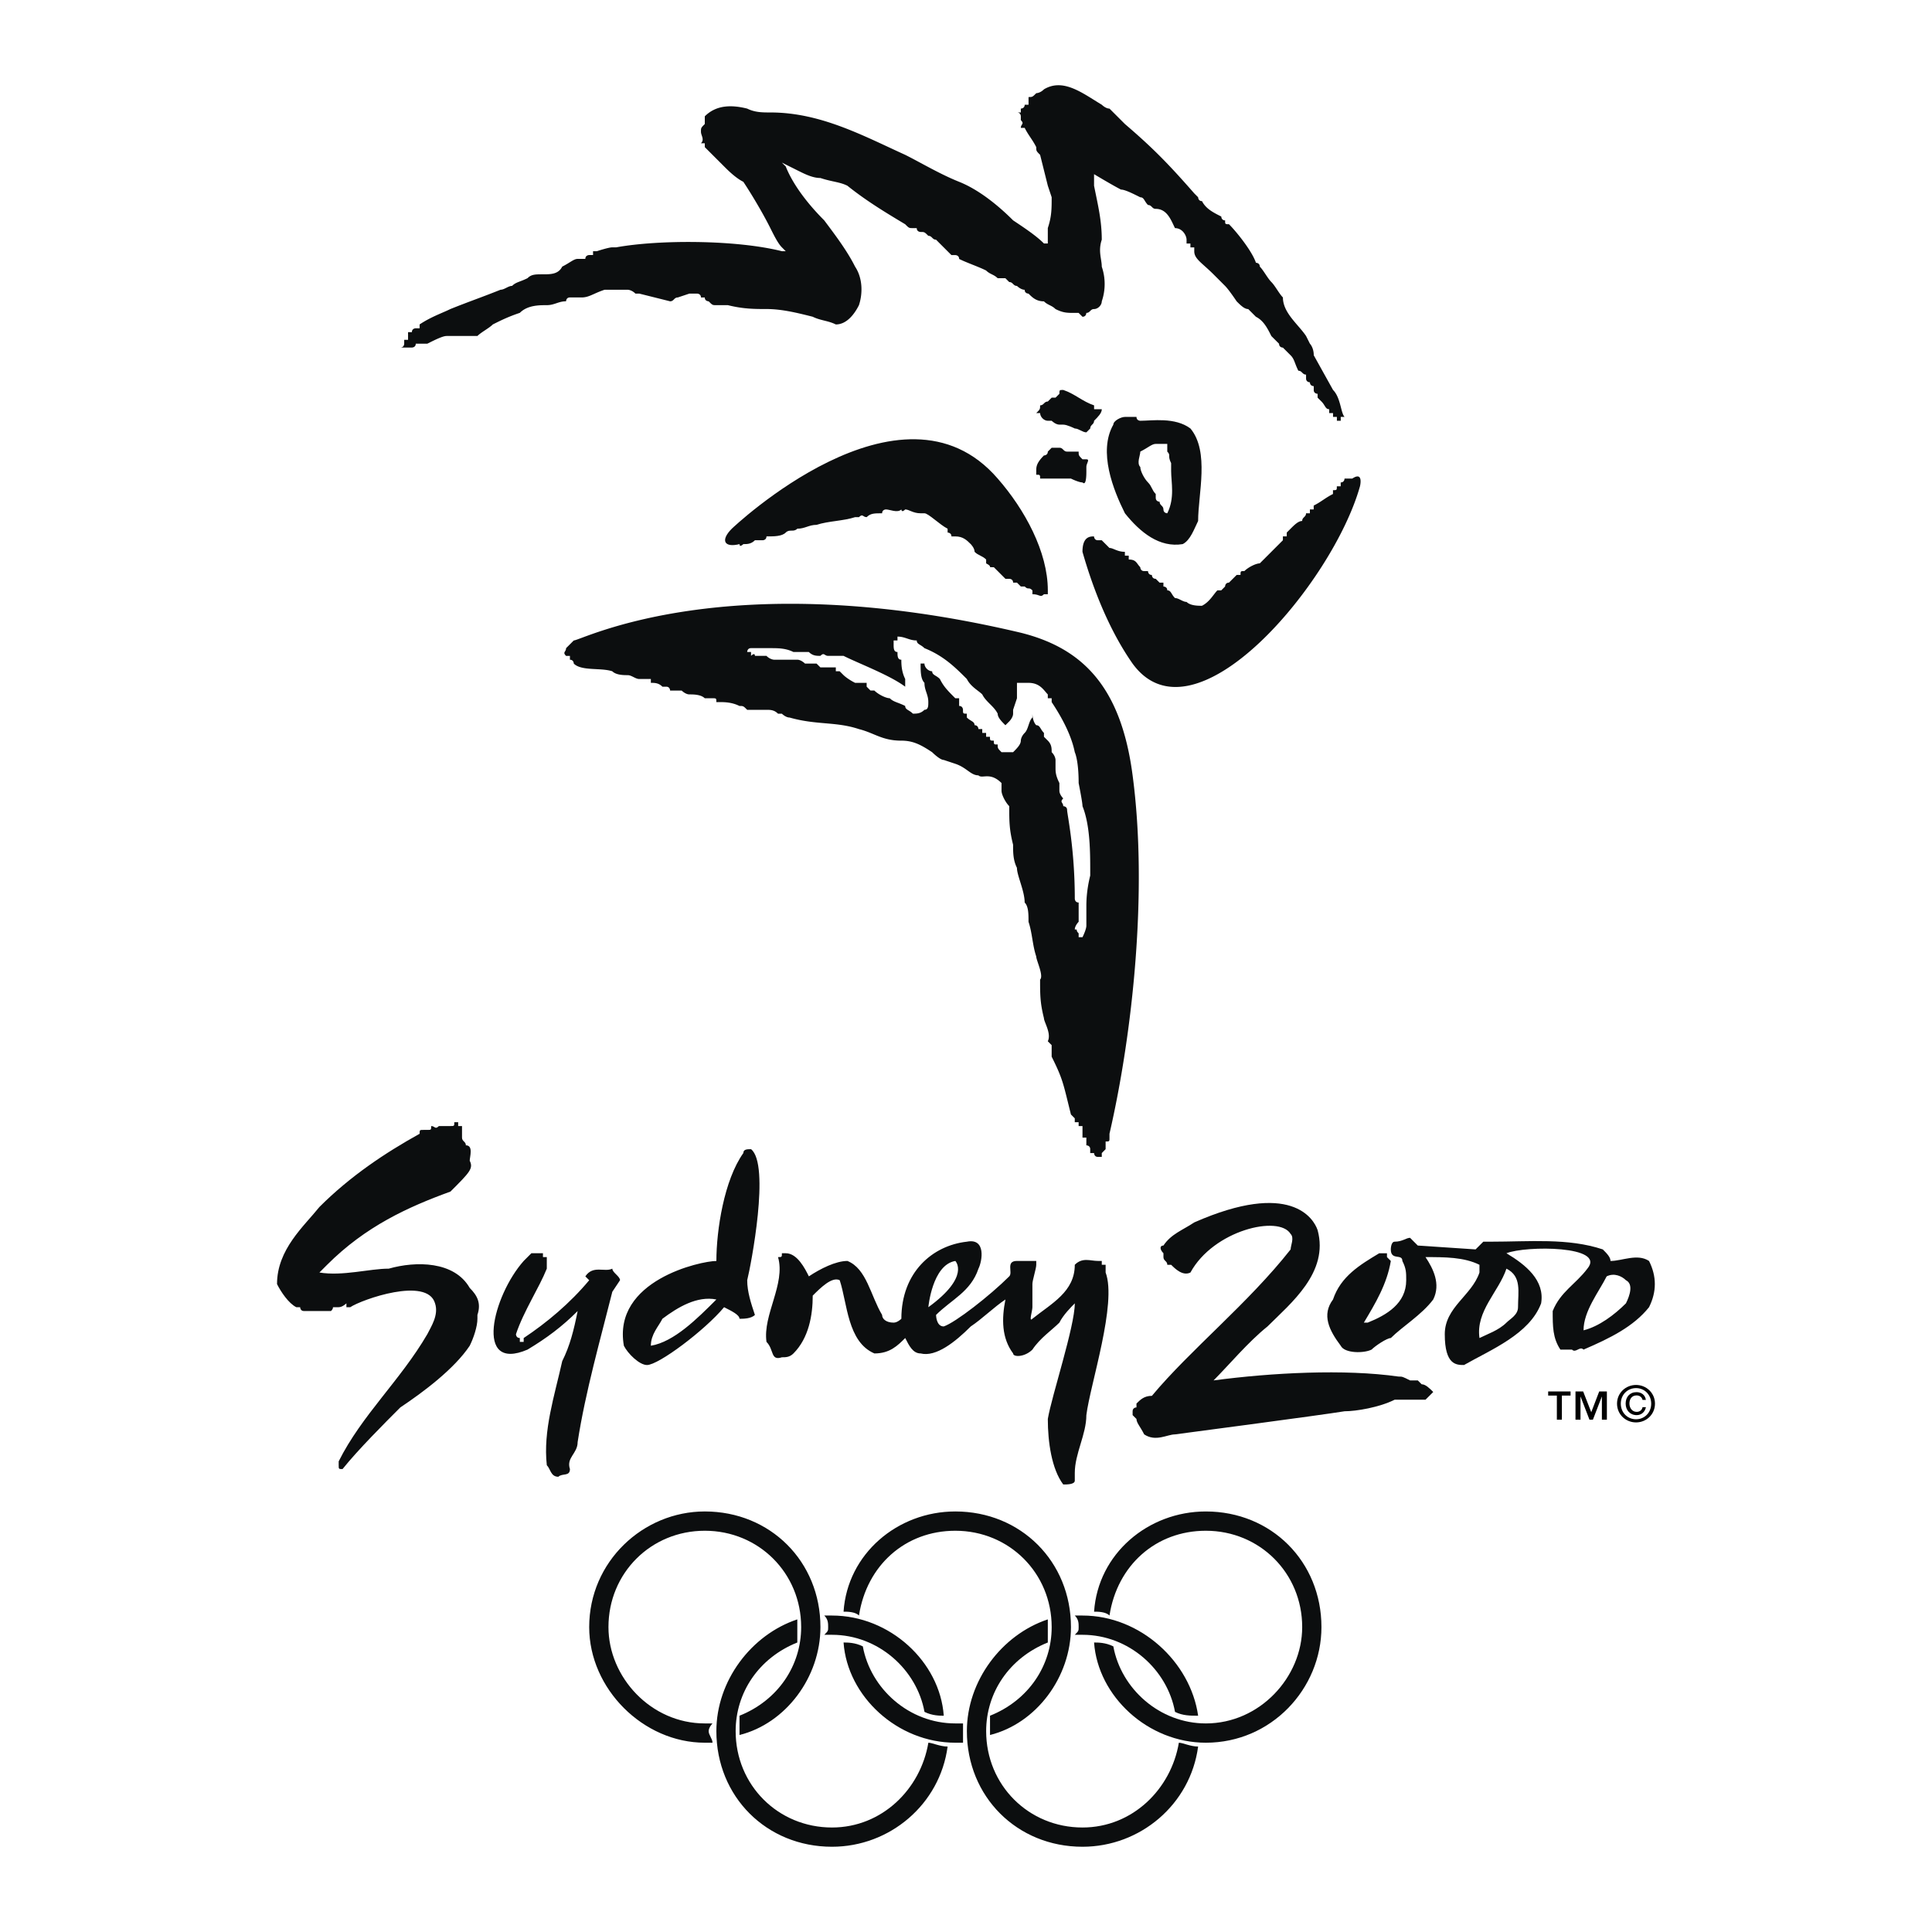
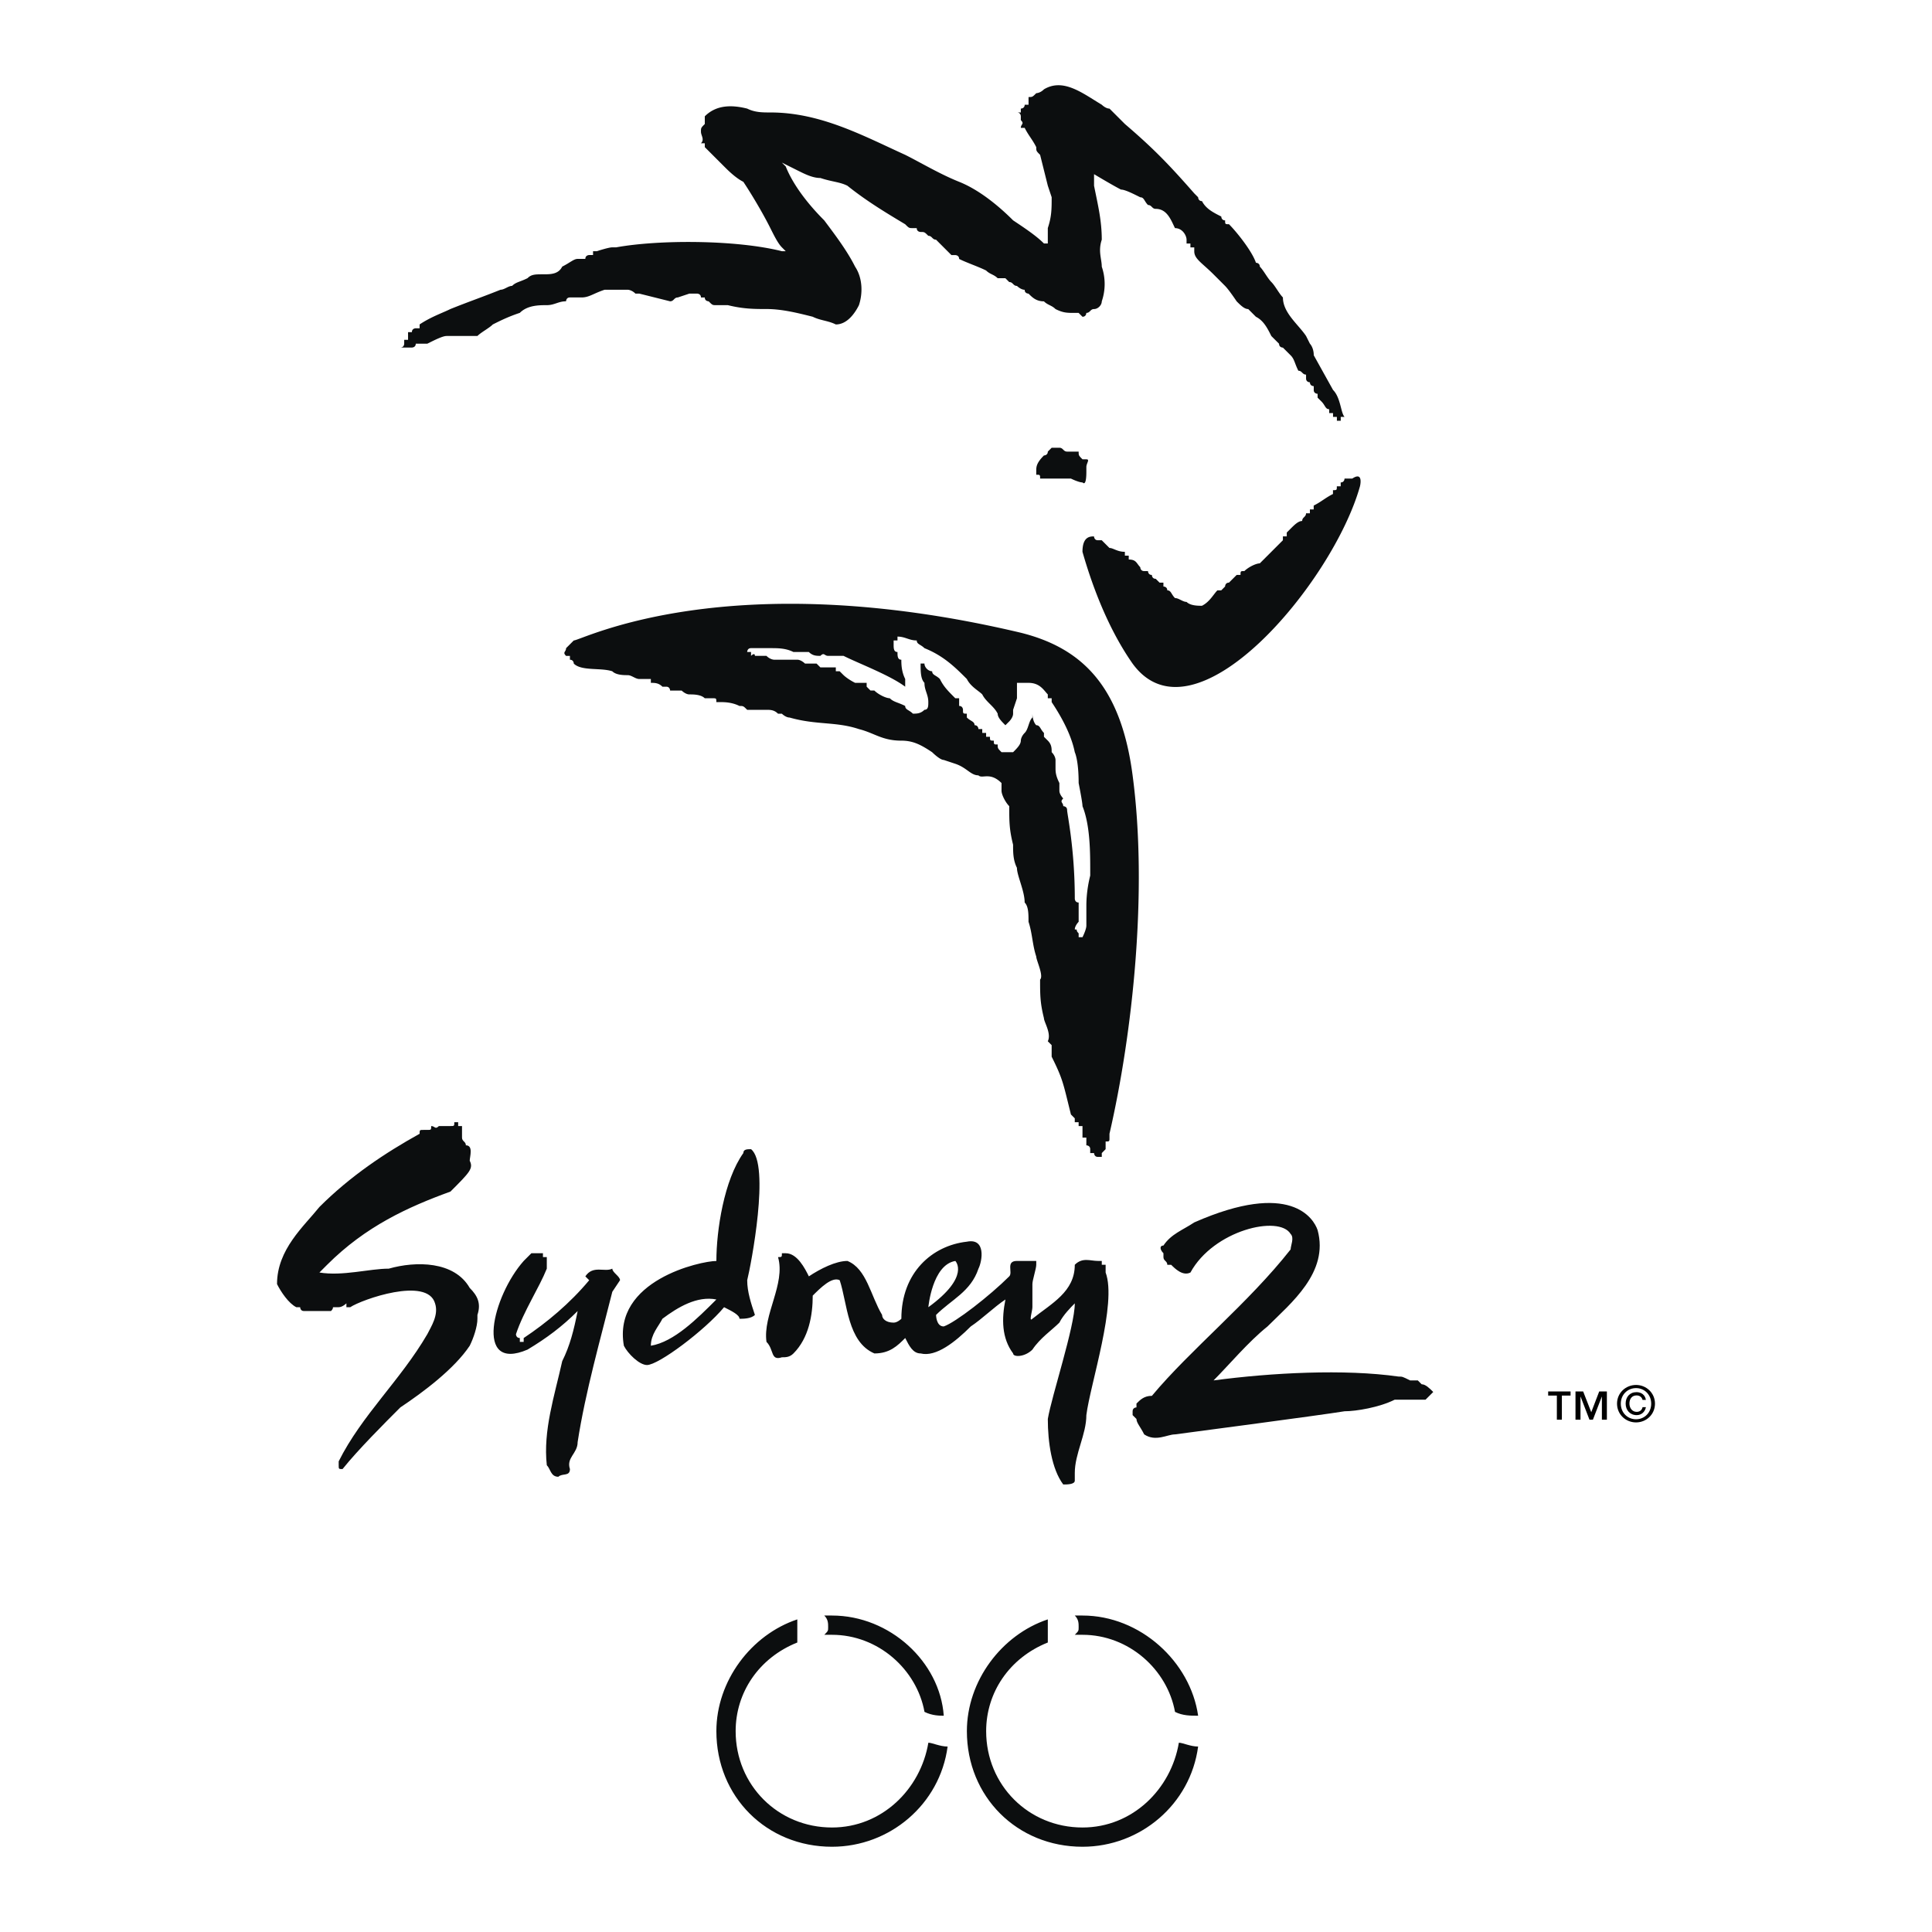
<svg xmlns="http://www.w3.org/2000/svg" width="2500" height="2500" viewBox="0 0 192.756 192.756">
  <g fill-rule="evenodd" clip-rule="evenodd">
    <path fill="#fff" d="M0 0h192.756v192.756H0V0z" />
-     <path d="M136.072 131.959c1.152-1.924 2.307-3.846 2.691-6.152l-.385-.385v-.385h-.77c-1.922 1.152-3.844 2.307-4.613 4.613-1.154 1.539-.385 3.076.77 4.615.383.77 2.307.77 3.076.385.383-.385 1.537-1.154 1.922-1.154 1.154-1.154 3.076-2.307 4.23-3.846.768-1.537 0-3.076-.77-4.229 1.922 0 3.844 0 5.383.768v.77c-.77 2.307-3.461 3.461-3.461 6.152 0 3.076 1.154 3.076 1.922 3.076 2.693-1.537 6.537-3.076 7.691-6.152.385-2.307-1.539-3.846-3.461-4.998 1.922-.77 9.998-.77 8.074 1.537-1.152 1.539-2.691 2.309-3.459 4.23 0 1.537 0 2.691.768 3.846h1.155c.385.385.77-.385 1.154 0 2.691-1.154 4.998-2.309 6.535-4.23.77-1.537.77-3.076 0-4.613-1.152-.77-2.691 0-3.844 0 0-.385-.385-.77-.77-1.154-3.461-1.154-7.307-.77-11.15-.77h-.385c0-.385 0-.385 0 0h-.385l-.77.77-5.768-.385-.77-.77c-.385 0-.768.385-1.537.385-.385 0-.385.77-.385.77 0 1.154 1.154.385 1.154 1.154.383.768.383 1.152.383 1.922 0 2.307-1.922 3.461-3.844 4.23 0 .383 0 0 0 0h-.381zm15.381-1.539c0 .77-.77 1.154-1.154 1.539-.77.768-1.922 1.152-2.691 1.537-.385-2.691 1.922-4.613 2.691-6.922 1.539.77 1.154 2.309 1.154 3.846zm10.766-.385c-1.154 1.154-2.691 2.307-4.229 2.691 0-1.922 1.537-3.844 2.307-5.383.768-.385 1.537 0 1.922.385.769.385.385 1.538 0 2.307z" fill="#0c0e0f" />
    <path d="M113.385 141.57c0 .385.385.77.77 1.539 1.154.77 2.307 0 3.076 0 0 0 14.611-1.924 16.918-2.307 1.154 0 3.461-.385 5-1.154H142.225l.77-.77c-.385-.385-.77-.768-1.154-.768l-.385-.385h-.77c-.768-.385-.768-.385-1.152-.385-5.385-.77-12.689-.385-18.457.385 1.537-1.539 3.461-3.846 5.383-5.385 2.307-2.307 6.152-5.383 4.998-9.611-.385-1.154-2.691-5-12.305-.77-1.152.77-2.307 1.152-3.076 2.307-.383 0-.383.385 0 .77v.385c0 .385.385.385.385.768h.385c.385.385 1.154 1.154 1.924.77 2.307-4.229 8.844-5.768 9.996-3.846.385.385 0 1.154 0 1.539-4.229 5.383-9.996 9.998-13.842 14.611-.77 0-1.154.385-1.539.77v.385s-.385 0-.385.385v.383l.384.384zM51.863 133.496c-.385 0-.385-.385-.385-.385.769-2.307 2.307-4.613 3.076-6.537v-.385-.768h-.384v-.385h-.769-.385l-.769.77c-3.076 3.459-4.999 11.15.385 8.844 1.922-1.154 3.46-2.309 4.999-3.846-.384 1.922-.769 3.461-1.538 4.998-.769 3.461-1.922 6.922-1.538 10.383.385.385.385 1.152 1.154 1.152.384-.383 1.153 0 1.153-.768-.384-1.154.769-1.539.769-2.691.769-5 2.307-10.383 3.46-14.996l.769-1.154c0-.385-.769-.77-.769-1.154-.769.385-1.922-.385-2.691.77l.385.385c-1.923 2.307-4.23 4.23-6.537 5.768v.385h-.384l-.001-.386zM47.633 131.574c0 .768-.384 1.922-.769 2.691-1.538 2.307-4.614 4.613-6.921 6.152-1.538 1.537-4.23 4.229-5.768 6.152-.384 0-.384 0-.384-.385v-.385c2.307-4.615 6.152-8.074 8.844-12.689.385-.77 1.154-1.922.769-3.076-.769-2.691-7.306-.385-8.459.385h-.384v-.385s-.385.385-.769.385h-.385c-.384 0 0 0-.384.385H30.33c-.384 0-.384-.385-.384-.385h-.385c-.769-.385-1.538-1.537-1.922-2.307 0-3.461 2.691-5.768 4.229-7.691 3.076-3.076 6.537-5.383 9.998-7.305 0-.385 0-.385.385-.385h.384c.385 0 .385 0 .385-.385.384 0 .384.385.769 0h1.154c.384 0 .384 0 .384-.385h.385v.385h.384v1.154c0 .385.385.385.385.768.769 0 .384 1.154.384 1.539.385.77 0 1.154-1.922 3.076-4.229 1.537-8.459 3.461-12.305 7.305l-.769.77c2.307.385 4.999-.385 6.921-.385 2.692-.768 6.537-.768 8.075 1.924.769.768 1.154 1.537.769 2.691l-.001.386zM93.391 131.189c1.538-1.539 3.46-2.307 4.23-4.615.383-.768.768-3.076-1.155-2.691-3.46.385-6.537 3.076-6.537 7.691 0 0-.384.385-.769.385-.769 0-1.153-.385-1.153-.77-1.154-1.924-1.538-4.615-3.461-5.383-1.153 0-2.691.768-3.845 1.537-.384-.77-1.153-2.307-2.307-2.307h-.384c0 .385 0 .385-.385.385.769 2.691-1.538 5.768-1.153 8.459.769.77.385 1.922 1.538 1.537.384 0 .769 0 1.153-.383 1.538-1.539 1.923-3.846 1.923-5.77.769-.768 1.922-1.922 2.691-1.537.769 2.307.769 6.152 3.461 7.307 1.538 0 2.307-.77 3.076-1.539.384.77.769 1.539 1.538 1.539 1.538.383 3.46-1.154 4.999-2.693 1.153-.768 2.307-1.922 3.461-2.691-.385 1.924-.385 3.846.768 5.385 0 .383 1.154.383 1.924-.385.77-1.154 1.922-1.924 2.691-2.691.385-.77 1.154-1.539 1.537-1.924 0 2.307-2.307 9.229-2.691 11.535 0 2.309.385 5 1.539 6.537.385 0 1.152 0 1.152-.385v-.385-.383c0-1.924 1.154-3.846 1.154-5.77.385-3.074 3.076-11.15 1.922-14.227v-.77h-.383v-.383h-.385c-.77 0-1.539-.385-2.309.383 0 2.693-2.307 3.846-4.229 5.385-.385.385 0-.77 0-1.154v-2.307c0-.385.385-1.539.385-1.924v-.383h-.385-.77-.77c-1.152 0-.385 1.152-.768 1.537-1.924 1.922-5.384 4.615-6.538 4.998-.765.003-.765-1.15-.765-1.15zm1.922-5.382s1.538 1.537-2.691 4.613c0 0 .384-4.231 2.691-4.613zM74.549 127.729c0 1.154.384 2.307.769 3.461-.385.385-1.154.385-1.538.385 0-.385-.769-.77-1.538-1.154-1.923 2.307-6.537 5.768-7.69 5.768-.769 0-1.923-1.152-2.307-1.922-1.154-6.537 7.69-8.459 9.229-8.459 0-3.076.769-8.076 2.691-10.768 0-.385.385-.385.769-.385 1.922 1.538 0 11.534-.385 13.074zm-3.076 1.921c-1.923-.385-3.845.77-5.383 1.924-.385.768-1.154 1.537-1.154 2.691 2.307-.384 4.614-2.691 6.537-4.615zM92.622 173.871c-.769 4.613-4.614 8.459-9.613 8.459-5.383 0-9.613-4.23-9.613-9.613 0-3.846 2.307-7.307 6.152-8.844v-1.539-.768c-4.614 1.537-8.075 6.152-8.075 11.15 0 6.537 4.999 11.535 11.535 11.535 5.768 0 10.767-4.229 11.536-9.998-.769.001-1.538-.382-1.922-.382zM82.239 163.104h.769c4.614 0 8.459 3.461 9.229 7.691.769.383 1.538.383 1.922.383-.384-5.383-5.383-9.996-11.151-9.996h-.769c.385.385.385.77.385 1.152 0 .385 0 .385-.385.77z" fill="#0c0e0f" />
-     <path d="M70.704 172.717c0-.385.384-.77.384-.77h-.769c-5.383 0-9.613-4.613-9.613-9.613 0-5.383 4.229-9.611 9.613-9.611s9.613 4.229 9.613 9.611c0 3.846-2.307 7.307-6.152 8.844v1.924c4.614-1.154 8.075-5.768 8.075-10.768 0-6.535-4.999-11.535-11.536-11.535-6.152 0-11.535 5-11.535 11.535 0 6.152 5.383 11.537 11.535 11.537h.769c0-.385-.384-.769-.384-1.154zM85.7 161.182c.769-5 4.614-8.459 9.613-8.459 5.384 0 9.613 4.229 9.613 9.611 0 3.846-2.307 7.307-6.152 8.844v1.924c4.615-1.154 8.076-5.768 8.076-10.768 0-6.535-5-11.535-11.537-11.535-5.768 0-10.767 4.23-11.151 9.998.384 0 1.153 0 1.538.385zM96.082 172.717v-.77h-.769c-4.614 0-8.459-3.461-9.229-7.689-.769-.385-1.538-.385-1.922-.385.384 5.383 5.383 9.998 11.151 9.998h.769v-1.154z" fill="#0c0e0f" />
    <path d="M117.615 173.871c-.77 4.613-4.615 8.459-9.613 8.459-5.383 0-9.613-4.23-9.613-9.613 0-3.846 2.309-7.307 6.152-8.844v-1.539-.768c-4.613 1.537-8.075 6.152-8.075 11.15 0 6.537 4.999 11.535 11.536 11.535 5.768 0 10.768-4.229 11.535-9.998-.767.001-1.537-.382-1.922-.382zM107.617 162.334c0 .385 0 .385-.385.77h.77c4.615 0 8.459 3.461 9.229 7.691.77.383 1.539.383 2.307.383-.768-5.383-5.768-9.996-11.535-9.996h-.77c.384.384.384.769.384 1.152z" fill="#0c0e0f" />
-     <path d="M120.307 150.799c-5.768 0-10.766 4.23-11.15 9.998.385 0 1.152 0 1.537.385.77-5 4.615-8.459 9.613-8.459 5.383 0 9.613 4.229 9.613 9.611 0 5-4.23 9.613-9.613 9.613-4.613 0-8.459-3.461-9.229-7.689-.77-.385-1.537-.385-1.922-.385.385 5.383 5.383 9.998 11.15 9.998 6.537 0 11.535-5.385 11.535-11.537.001-6.535-4.997-11.535-11.534-11.535zM118.77 42.75c-1.539-1.154-3.846-.77-5-.77 0 0-.385 0-.385-.384h-.768-.385c-.385 0-1.154.384-1.154.769-1.537 2.691 0 6.537 1.154 8.844 1.537 1.923 3.461 3.461 5.768 3.076.77-.384 1.152-1.538 1.537-2.307 0-2.691 1.154-6.921-.767-9.228zm-2.309 8.459s-.385 0-.385-.384-.383-.384-.383-.769c0 0-.385 0-.385-.385v-.384c-.385-.384-.385-.769-.77-1.154-.385-.384-.77-1.153-.77-1.538-.385-.384 0-1.153 0-1.538.77-.384 1.154-.769 1.539-.769h1.152v.768c.385.385 0 .385.385 1.154v.769c.002 1.154.386 2.692-.383 4.23zM104.926 39.674l-.385.384c-.385 0-.385.384-.768.384 0 .385 0 .385-.385.77h.385c0 .384.383.769.768.769h.385s.385.385.77.385h.385c.385 0 1.152.385 1.152.385.385 0 .77.384 1.154.384l.385-.384c0-.385.385-.385.385-.77.385-.384.77-.769.77-1.153h-.77v-.385c-1.154-.384-1.924-1.153-3.076-1.538-.385 0-.385 0-.385.384l-.385.385h-.385zM100.697 57.747s.383 0 .383.384h.385l.385.384h.385c.385.385.385 0 .77.385v.385c.77 0 .77.384 1.152 0h.385V58.9c0-3.845-2.307-8.075-4.998-11.151-9.613-11.151-26.532 4.999-26.532 4.999-1.154 1.154-.769 1.923.769 1.538 0 .385.384 0 .384 0 .385 0 .769 0 1.154-.384h.769s.384 0 .384-.385c.769 0 1.538 0 1.922-.384.385-.385.769 0 1.154-.385.769 0 1.153-.384 1.922-.384 1.154-.385 2.692-.385 3.845-.769h.385c.384-.385.384 0 .769 0 .384-.385.769-.385 1.538-.385 0-.384.384-.384.384-.384.385 0 1.154.384 1.538 0 0 0 0 .384.385 0 .384 0 .769.384 1.538.384h.384c.385 0 1.538 1.154 2.307 1.538v.385s.384 0 .384.384h.385c.769 0 1.153.385 1.538.769 0 0 .385.385.385.769.385.384.768.384 1.152.769v.385c.77.384 0 .384.77.384l1.154 1.154h.386z" fill="#0c0e0f" />
    <path d="M130.689 51.209h-.385c0 .385-.385.385-.385.769-.385 0-.77.385-1.154.769l-.385.385v.384h-.385v.385l-1.152 1.153-1.154 1.154c-.385 0-1.152.384-1.537.769-.385 0-.385 0-.385.385h-.385l-.77.769c-.385 0-.385.384-.385.384l-.383.385h-.385c-.385.385-.77 1.153-1.539 1.538-.385 0-1.152 0-1.537-.385-.385 0-.77-.384-1.154-.384-.385-.384-.385-.769-.77-.769 0-.385-.385-.385-.385-.385v-.384h-.383l-.385-.384c-.385 0-.385-.385-.385-.385-.385 0-.385-.385-.385-.385h-.385c-.385 0-.385-.384-.385-.384-.385-.384-.385-.769-1.152-.769v-.385h-.385v-.384c-.77 0-1.154-.384-1.539-.384l-.768-.769h-.385c-.385 0-.385-.385-.385-.385-.385 0-1.154 0-1.154 1.538.77 2.692 2.307 7.306 4.998 11.151 6.152 8.459 19.996-8.075 22.688-17.688 0 0 .385-1.538-.77-.769h-.77s0 .384-.383.384v.385h-.385c0 .385 0 .385-.385.385v.384c-.77.384-1.154.769-1.924 1.154v.384h-.383c.005 0 .005 0 .005.384zM105.695 47.749h1.155s.768.384 1.152.384c.385.385.385-.769.385-1.153v-.385c0-.384.385-.769 0-.769h-.385c-.385-.385-.385-.385-.385-.77h-1.152c-.384 0-.385-.384-.77-.384h-.77l-.385.384c0 .385-.385.385-.385.385-.768.769-.768 1.153-.768 1.538v.385c.385 0 .385 0 .385.384h1.538l.385.001zM131.072 38.905c0 .384.385.384.385.384v.385l.385.384c.385.384.385.769.77.769v.385h.385v.384h.385v.384h.385v-.384h.383c-.383-.384-.383-1.922-1.152-2.691l-1.924-3.46c0-.77-.383-1.154-.383-1.154l-.385-.769c-.77-1.153-2.309-2.307-2.309-3.845-.383-.384-.768-1.154-1.152-1.538s-.77-1.154-1.154-1.538c0-.384-.385-.384-.385-.384-.383-1.154-1.922-3.076-2.691-3.846-.385 0-.385 0-.385-.384-.383 0-.383-.384-.383-.384-.77-.385-1.539-.77-1.924-1.538-.385 0-.385-.385-.385-.385l-.385-.385c-2.691-3.076-4.229-4.614-6.92-6.921l-1.539-1.538c-.385 0-.768-.385-.768-.385-1.924-1.153-3.846-2.691-5.77-1.538-.383.385-.768.385-.768.385-.385.385-.385.385-.77.385v.768h-.385c0 .385-.385.385-.385.385v.385h-.385c.385 0 .385.384.385.384v.384c.385.385 0 .385 0 .77h.385c.385.769.77 1.153 1.154 1.922 0 .384 0 .384.385.769l.768 3.076.385 1.153c0 1.153 0 1.923-.385 3.076v1.538h-.385c-.768-.769-1.922-1.538-3.076-2.307-1.537-1.538-3.459-3.076-5.383-3.845-1.922-.769-3.845-1.922-5.383-2.691-4.23-1.923-8.459-4.229-13.458-4.229-.769 0-1.538 0-2.307-.385-1.538-.385-3.076-.385-4.23.769v.769c-.384.385-.384.385-.384.769s.384.769 0 1.154h.384v.384l1.923 1.922c.384.385 1.153 1.153 1.922 1.538.769 1.153 1.923 3.076 2.692 4.614.384.769.769 1.538 1.153 1.923l.384.384h-.382c-4.614-1.154-12.305-1.154-16.534-.384h-.385c-.384 0-1.538.384-1.538.384h-.385v.384h-.384s-.385 0-.385.385h-.769c-.384 0-.769.385-1.538.769-.384.769-1.153.769-1.922.769s-1.154 0-1.538.385c-.769.384-1.154.384-1.538.769-.385 0-.769.385-1.154.385-1.922.769-3.076 1.153-4.999 1.923-.769.384-1.922.769-3.076 1.538v.384h-.384s-.385 0-.385.384h-.384v.77h-.385v.384s0 .384-.384.384h1.153s.385 0 .385-.384h1.153c.769-.384 1.538-.769 1.922-.769h3.076c.385-.385 1.154-.769 1.538-1.153.769-.385 1.538-.77 2.692-1.154 0-.384 0 0 0 0v-.384.384c.769-.769 1.922-.769 2.691-.769s1.154-.385 1.923-.385c0 0 0-.384.384-.384h1.154c.769 0 1.153-.384 2.307-.769h2.306s.385 0 .769.385h.385l3.076.769c.384 0 .384-.384.769-.384l1.153-.384h.769s.385 0 .385.384h.384c0 .384.385.384.385.384.384.385.384.385.769.385h1.153c1.538.385 2.692.385 3.845.385 1.538 0 3.076.384 4.614.769.769.385 1.538.385 2.307.77 1.153 0 1.922-1.154 2.307-1.923.384-1.153.384-2.691-.385-3.845-.769-1.538-1.922-3.076-3.076-4.614-1.538-1.538-3.076-3.46-3.845-5.383l-.384-.384 1.538.769c.769.385 1.538.769 2.307.769 1.153.385 1.922.385 2.691.77 1.923 1.538 3.845 2.691 5.768 3.845.384.385.384.385.769.385h.384c0 .385.385.385.385.385.384 0 .384 0 .769.384.384 0 .384.384.769.384l.384.385.769.769.384.384h.385s.384 0 .384.385c.769.385 1.924.769 2.691 1.153.385.385.77.385 1.154.77h.77l.385.384c.383 0 .383.384.768.384 0 0 .385.385.77.385 0 .385.385.385.385.385.385.384.77.769 1.537.769.385.385.77.385 1.154.77.77.384 1.154.384 1.922.384h.385l.385.384c.385 0 .385-.384.385-.384.385 0 .385-.384.77-.384s.77-.385.77-.77a5.353 5.353 0 0 0 0-3.46c0-.769-.385-1.538 0-2.692 0-1.922-.385-3.46-.77-5.383v-.77-.384s1.922 1.153 2.691 1.538c.385 0 1.152.384 1.922.769.385 0 .385.385.77.77.385 0 .385.384.77.384 1.152 0 1.537 1.154 1.922 1.923.77 0 1.154.769 1.154 1.153v.385h.385v.385h.383v.384c0 .769.77 1.154 1.924 2.307.385.385.77.769 1.152 1.153.385.385 1.154 1.538 1.154 1.538.385.385.77.77 1.154.77.385.384.385.384.768.769.77.385 1.154 1.154 1.539 1.923l.77.769c0 .384.383.384.383.384l.77.77c.385.384.385.769.77 1.538.385 0 .385.385.77.385v.384c0 .385.385.385.385.385 0 .384.383.384.383.384l-.001.378zM64.936 67.744h-1.153c-.385 0-.769-.384-1.154-.384-.384 0-1.153 0-1.538-.385-1.153-.384-3.076 0-3.845-.769 0 0 0-.384-.385-.384v-.384h-.384c-.385-.385 0-.385 0-.77l.769-.769c.769 0 15.38-7.69 44.604-.77 6.152 1.538 9.998 5.383 11.15 14.228 1.539 11.535 0 25.762-2.307 35.76v.385c0 .385 0 .385-.385.385v.768l-.383.385v.385h-.385c-.385 0-.385-.385-.385-.385h-.385v-.385c0-.385-.385-.385-.385-.385v-.768H108v-.385-.77h-.385v-.385h-.385v-.385l-.383-.385c-.77-3.076-.77-3.459-1.924-5.768v-1.152l-.385-.385c.385-.77-.385-1.924-.385-2.307-.383-1.539-.383-2.309-.383-3.846.383-.385-.385-1.923-.385-2.307-.385-1.154-.385-2.307-.77-3.461 0-.769 0-1.538-.385-1.922 0-1.154-.77-2.692-.77-3.461-.385-.769-.385-1.538-.385-2.307-.383-1.538-.383-2.307-.383-3.845-.385-.385-.77-1.154-.77-1.538v-.383-.385c-1.154-1.153-1.924-.384-2.307-.769-.77 0-1.155-.769-2.308-1.154l-1.154-.384c-.384 0-1.153-.769-1.153-.769-1.153-.769-1.922-1.154-3.076-1.154-1.922 0-2.691-.769-4.229-1.153-2.307-.769-4.23-.385-6.921-1.154-.385 0-.769-.384-.769-.384h-.385c-.384-.385-.769-.385-1.153-.385H74.545c-.385-.384-.385-.384-.769-.384-.769-.385-1.538-.385-1.923-.385h-.384c0-.384 0-.384-.385-.384h-.769c-.384-.385-1.153-.385-1.538-.385-.384 0-.769-.384-.769-.384h-1.153s0-.385-.385-.385h-.38c-.385-.384-.769-.384-1.154-.384v-.384zm42.681 25.762h.385s.385-.769.385-1.153v-1.154-.769c0-.384 0-1.538.385-3.076v-.384c0-1.923 0-4.614-.77-6.537 0-.385-.385-2.308-.385-2.308 0-2.307-.385-3.076-.385-3.076-.383-1.923-1.537-3.845-2.307-4.999v-.384h-.385v-.385c-.385-.384-.768-1.153-1.922-1.153h-.385-.77v1.538l-.385 1.153v.385c0 .384-.383.769-.383.769l-.385.384c-.385-.384-.77-.769-.77-1.153-.385-.769-1.154-1.154-1.539-1.923-.383-.384-1.153-.769-1.538-1.538-1.153-1.153-2.307-2.307-4.229-3.076-.384-.384-.769-.384-.769-.769-.769 0-1.153-.385-1.922-.385v.385h-.385v.384c0 .384 0 .769.385.769 0 .385 0 .769.384.769 0 .384 0 1.153.385 1.922v.769c-1.538-1.153-4.614-2.307-6.152-3.076h-.769-.385-.384c-.385 0-.385-.385-.769 0-.385 0-.769 0-1.154-.385h-1.538c-.769-.385-1.538-.385-2.307-.385h-1.923c-.384 0-.384.385-.384.385h.384v.385s.385-.385.385 0h1.153c.385.384.769.384.769.384H79.545c.384 0 .769.384.769.384h1.153l.385.385h1.538v.384h.384l.385.385s.384.384 1.153.769h1.154v.384l.384.385h.385c.384.384 1.153.769 1.538.769.384.384.769.384 1.538.769 0 .384.384.384.769.769.384 0 .769 0 1.153-.385.385 0 .385-.384.385-.769 0-.769-.385-1.153-.385-1.922-.384-.385-.384-1.154-.384-1.923h.384c0 .385.385.769.769.769 0 .385.385.385.769.769.384.769.769 1.154 1.538 1.923h.384v.769c.385 0 .385.384.385.384 0 .385 0 .385.384.385v.384c.385.385.77.385.77.769.385 0 .385.385.385.385H98v.384h.385v.385h.385c0 .384 0 .384.385.384 0 .385 0 .385.385.385 0 .384 0 .384.385.769h1.153c.385-.385.77-.769.77-1.154 0 0 0-.384.385-.769.385-.384.385-1.153.77-1.538v-.384s0 .769.385 1.153c.385 0 .385.385.768.769v.385l.385.384c.385.385.385.769.385 1.154.385.384.385.769.385.769v.769c0 .384 0 .769.385 1.538v.77c0 .384.385.769.385.769-.385.385 0 .385 0 .77 0 0 .385 0 .385.384s.768 3.845.768 8.844c0 0 0 .385.385.385v1.922s-.385.385-.385.769c.385 0 0 0 .385.385v.385h-.002z" fill="#0c0e0f" />
    <path d="M163.23 141.914c1.018 0 1.887-.791 1.887-1.873 0-1.072-.869-1.863-1.887-1.863-1.029 0-1.898.791-1.898 1.863 0 1.082.869 1.873 1.898 1.873zm-1.523-1.873c0-.885.668-1.551 1.523-1.551.844 0 1.512.666 1.512 1.551 0 .898-.668 1.561-1.512 1.561-.855 0-1.523-.663-1.523-1.561zm2.17.352c-.043.275-.271.469-.582.469-.451 0-.727-.385-.727-.83 0-.459.246-.811.711-.811.312 0 .539.178.598.449h.332c-.07-.504-.461-.775-.934-.775-.674 0-1.084.484-1.084 1.141 0 .648.43 1.152 1.104 1.152.453 0 .824-.307.918-.795h-.336zM157.953 138.828h-.766v2.816h.5v-2.289h.014l.881 2.289h.342l.883-2.289h.014v2.289h.498v-2.816h-.766l-.793 2.07-.807-2.07zm-1.258 0h-2.234v.41h.867v2.406h.5v-2.406h.867v-.41z" />
  </g>
</svg>